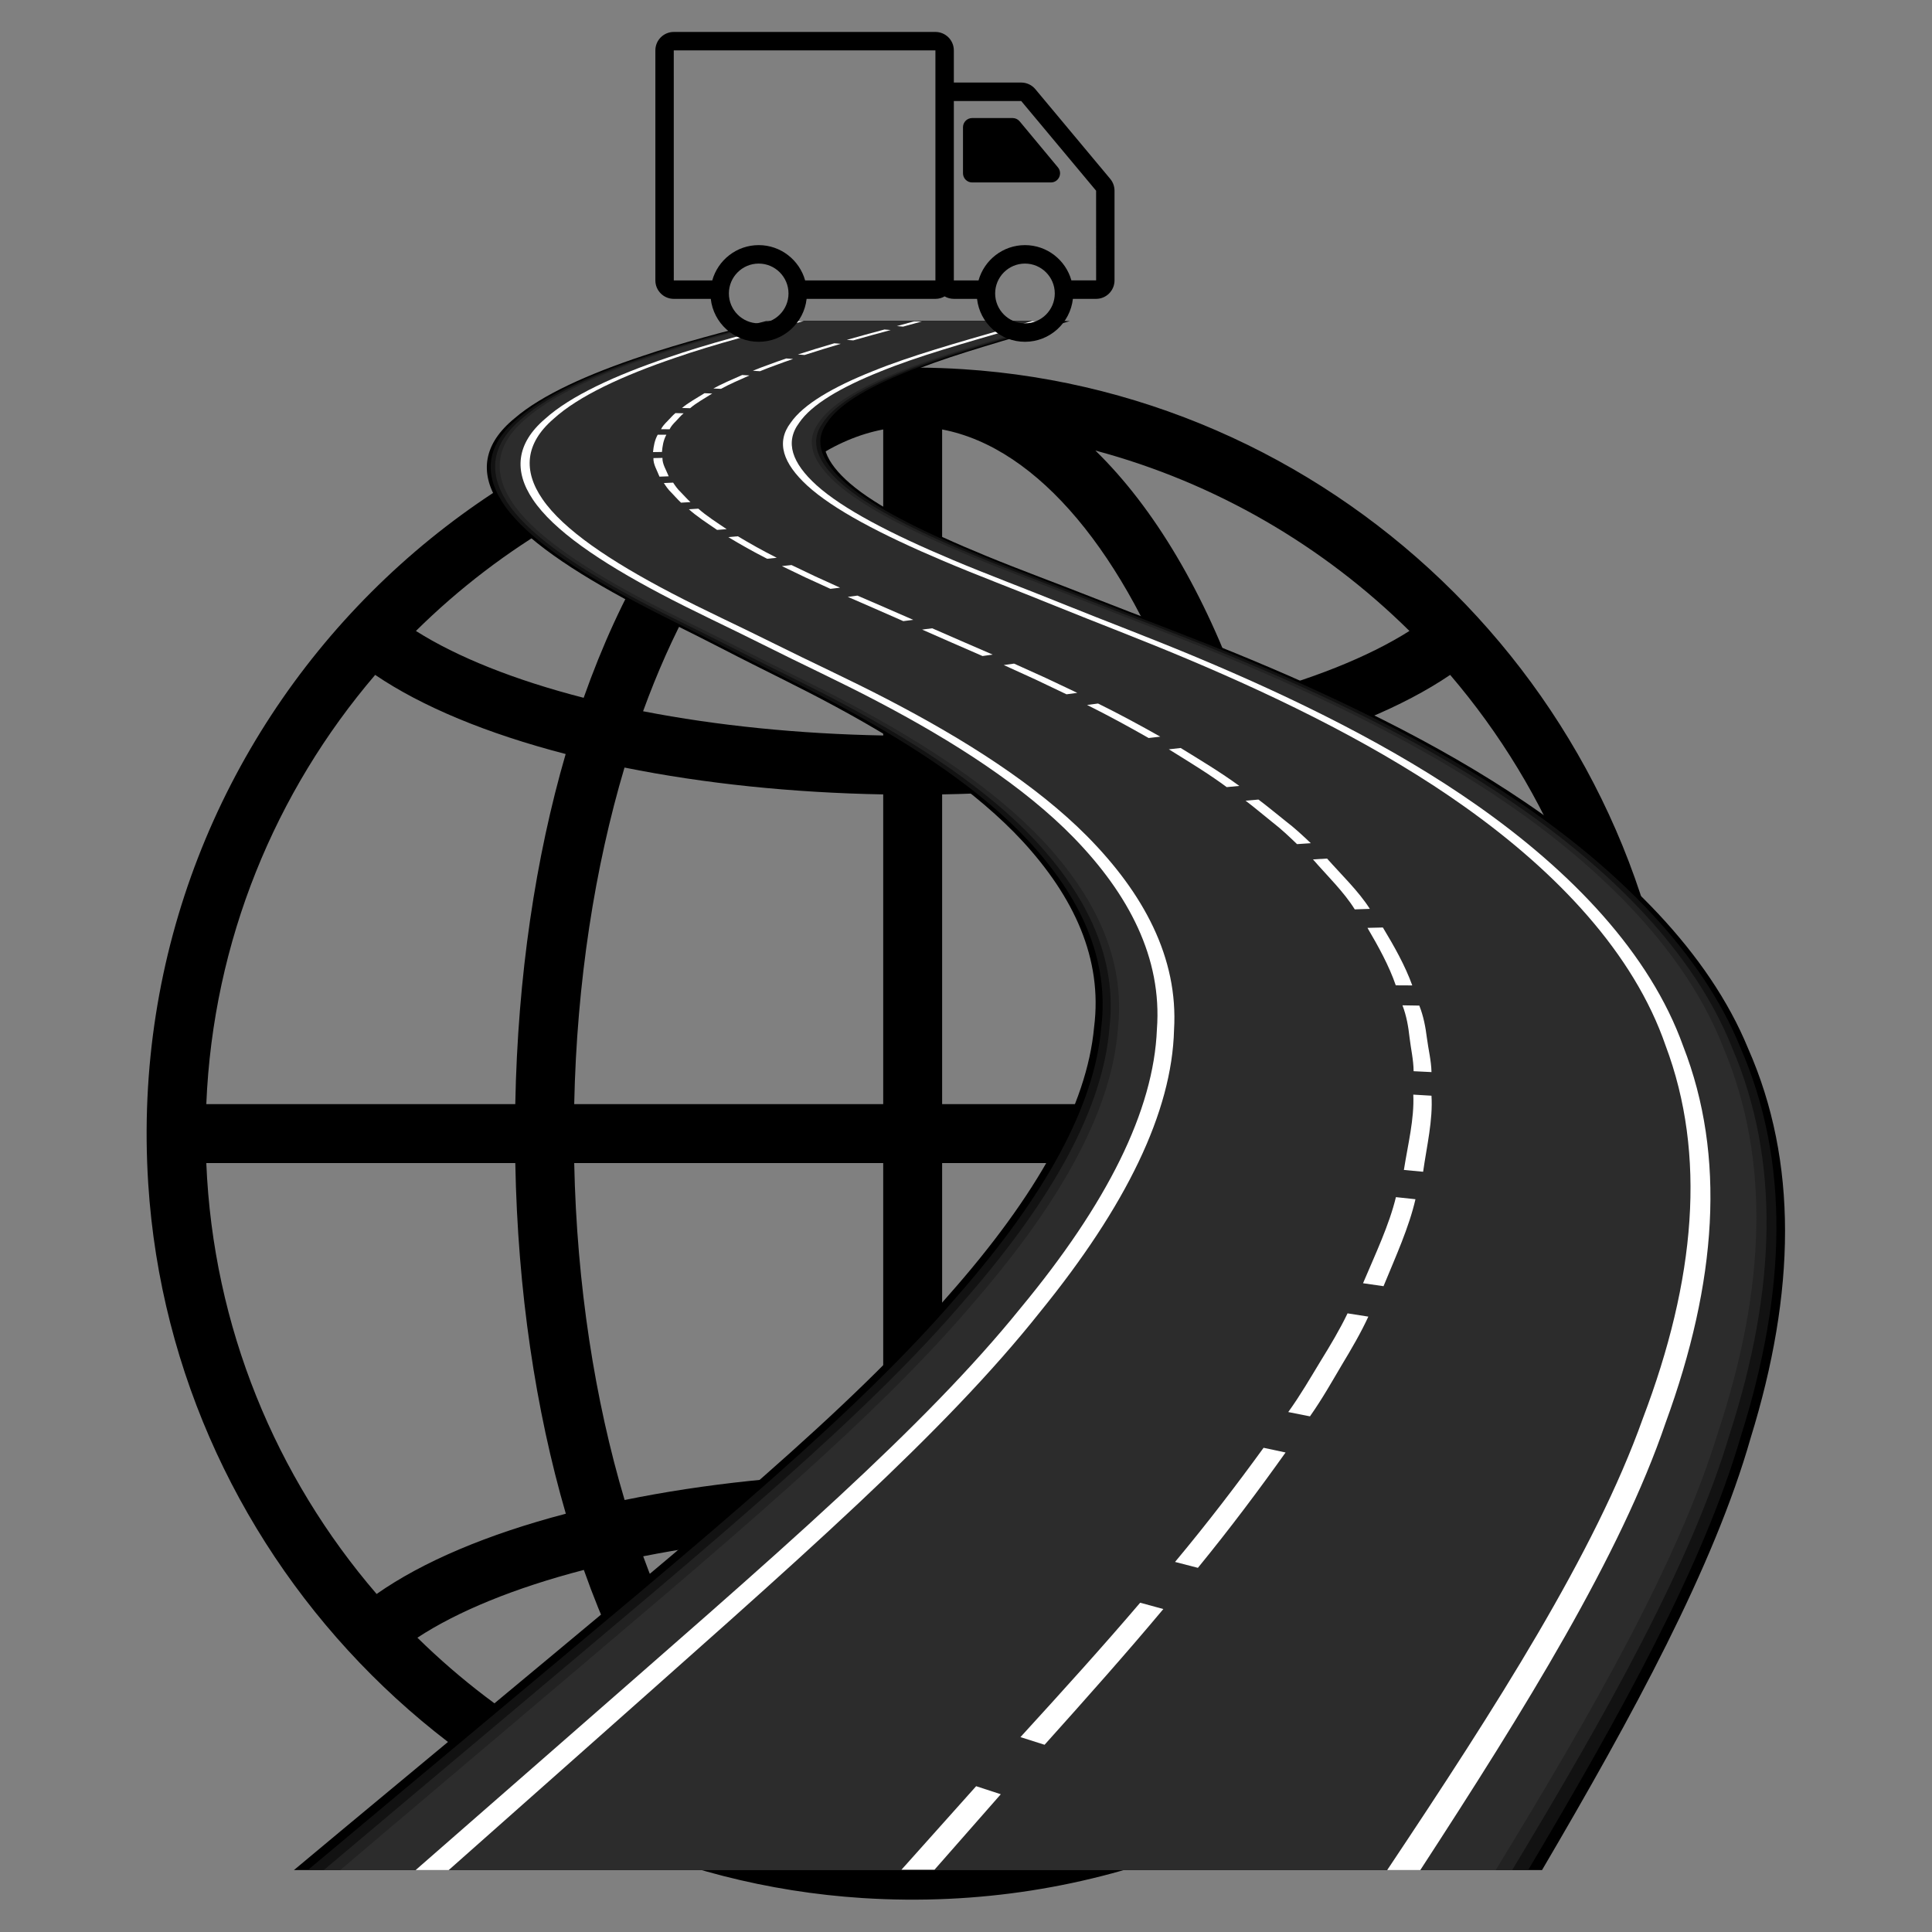
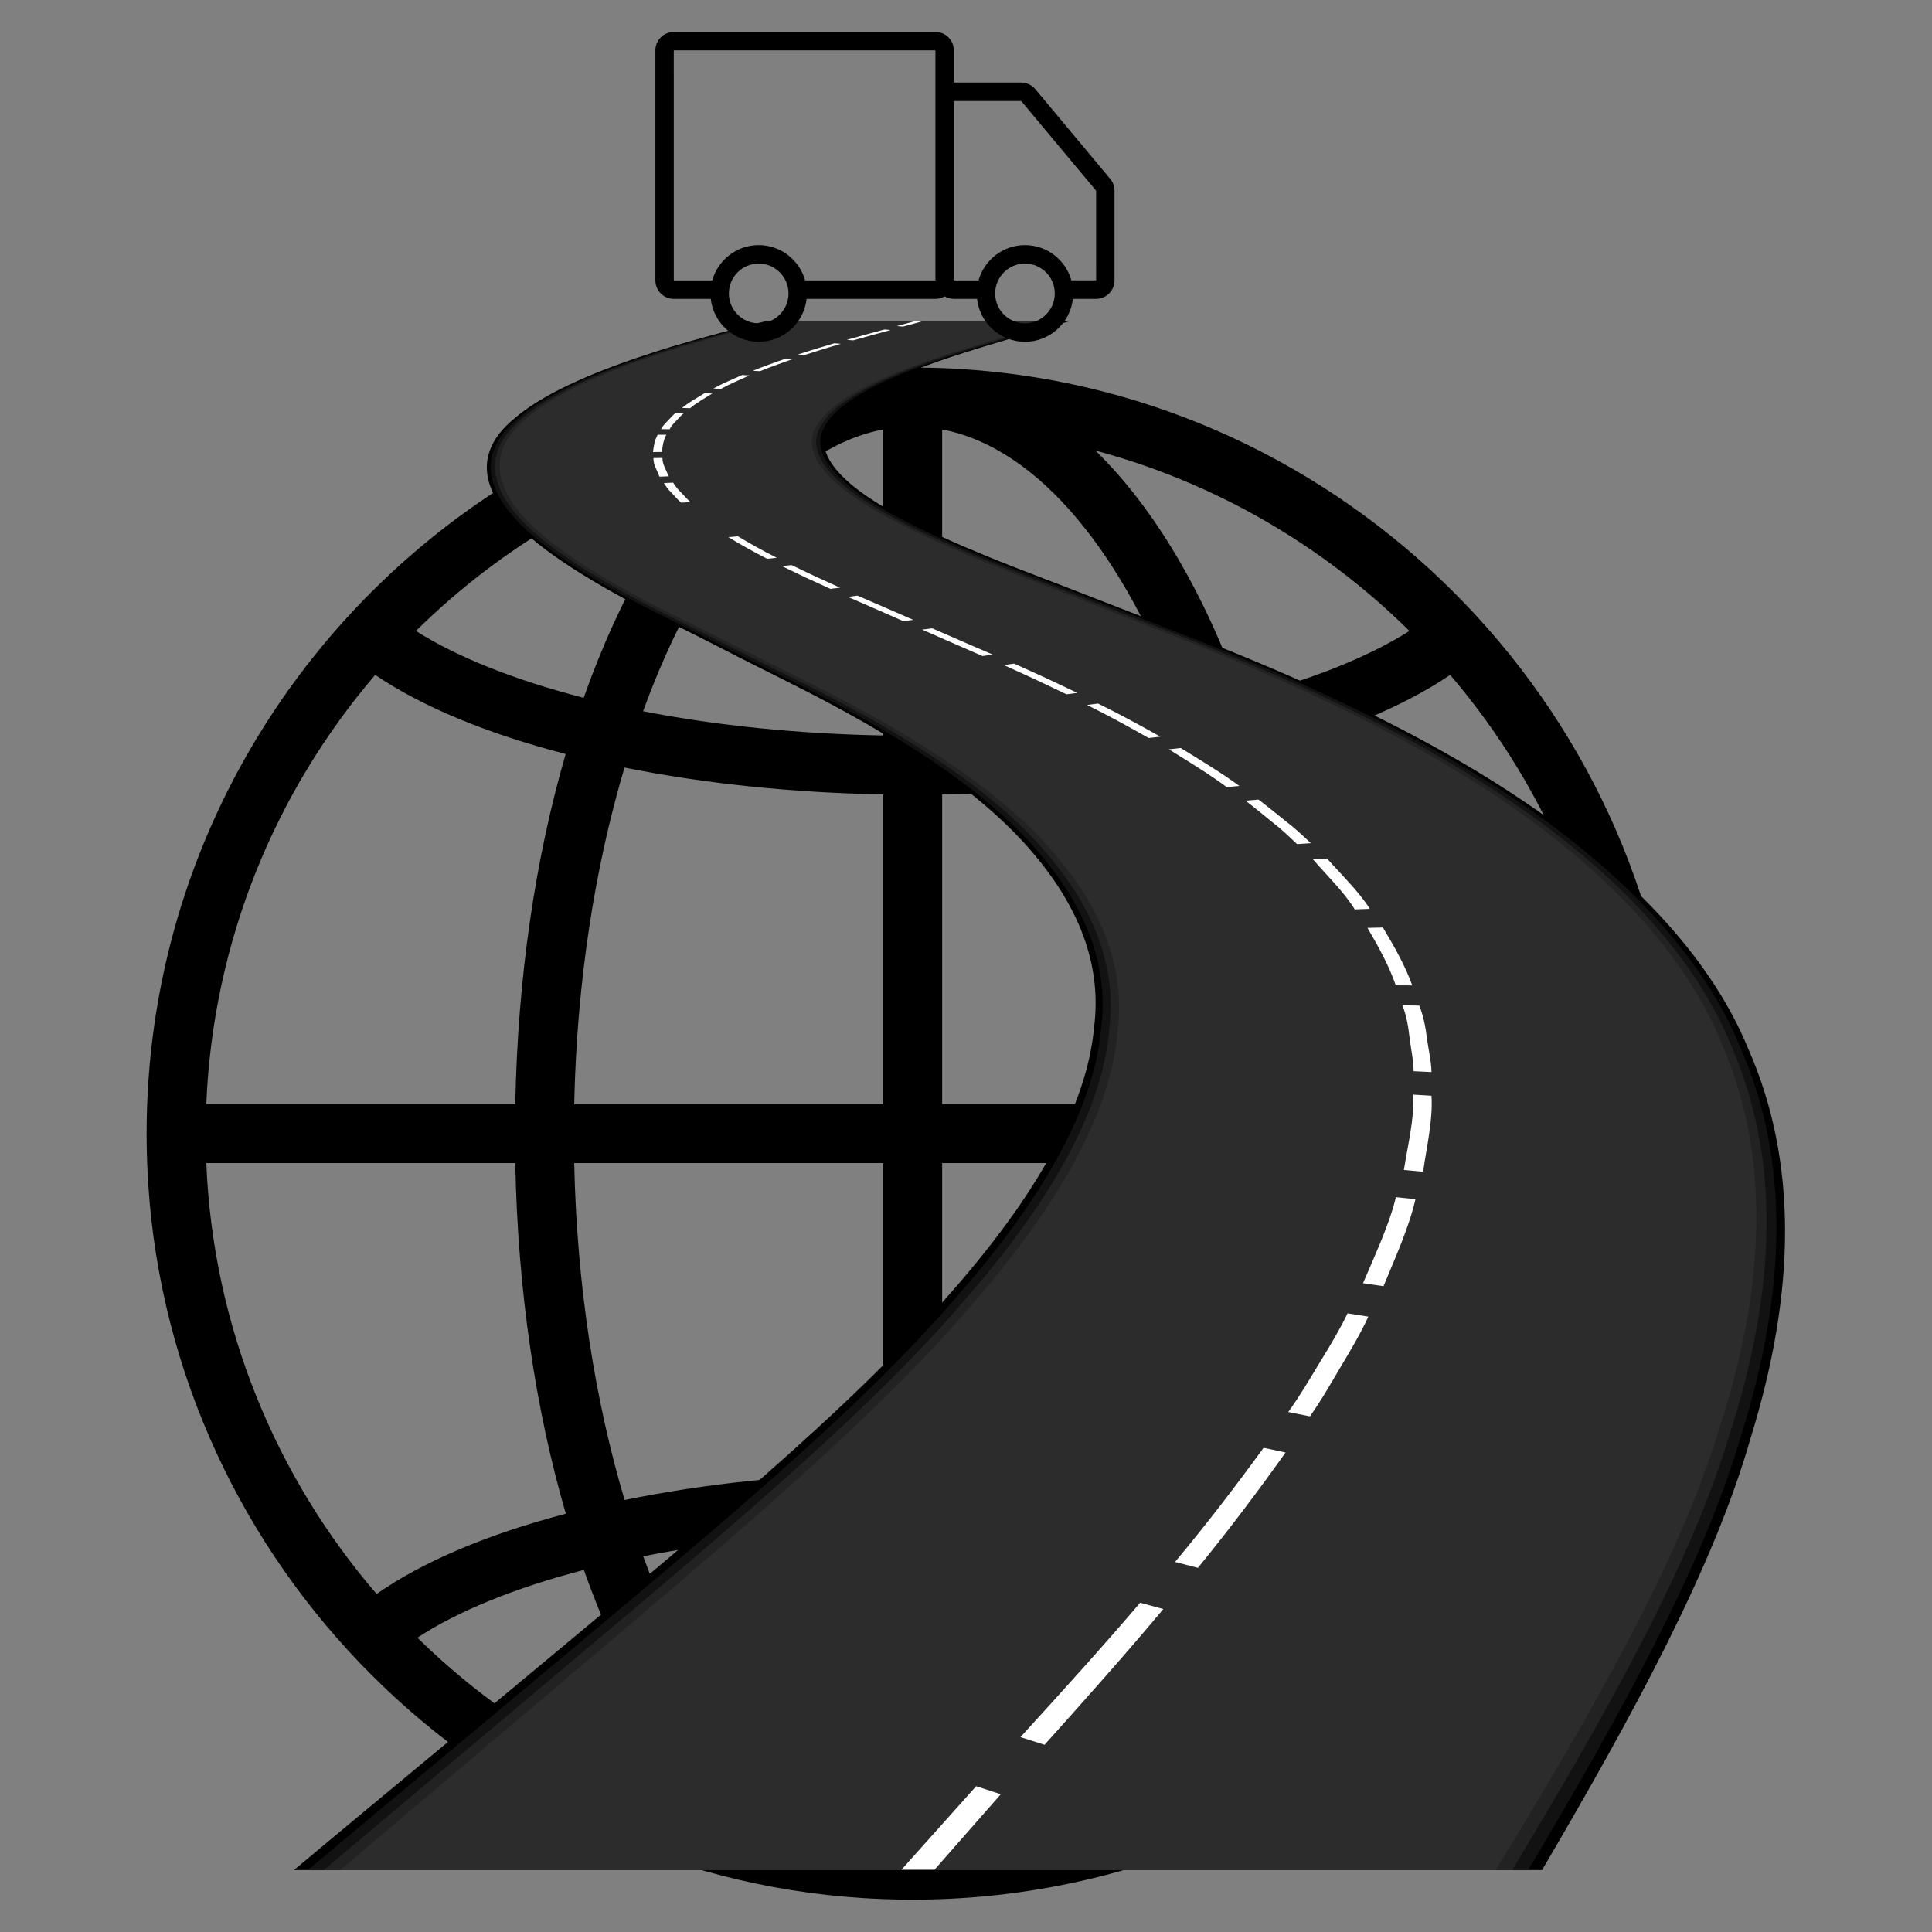
<svg xmlns="http://www.w3.org/2000/svg" width="100%" height="100%" viewBox="0 0 1200 1200" version="1.1" xml:space="preserve" style="fill-rule:evenodd;clip-rule:evenodd;stroke-linejoin:round;stroke-miterlimit:2;">
  <rect x="0" y="0" width="1200" height="1200" fill="#808080" stroke="none" />
  <g transform="matrix(1.233,0,0,1.233,-175.31,-25.424)">
    <g transform="matrix(7.421,0,0,-7.421,126.991,1066.62)">
      <path d="M67.399,115.892C36.054,117.896 10.105,91.948 12.109,60.602C13.765,34.693 34.693,13.766 60.602,12.109C91.947,10.105 117.896,36.053 115.892,67.399C114.235,93.308 93.307,114.236 67.399,115.892L67.399,115.892ZM87.545,38.199C89.59,45.225 90.811,53.307 90.975,62.001L111.95,62.001C111.49,50.854 107.211,40.682 100.389,32.75C97.259,34.943 92.884,36.797 87.545,38.199ZM27.612,32.75C20.79,40.682 16.51,50.854 16.051,62.001L37.026,62.001C37.189,53.307 38.41,45.225 40.456,38.199C35.115,36.796 30.74,34.943 27.612,32.75L27.612,32.75ZM40.445,89.768C38.405,82.749 37.188,74.68 37.025,66.001L16.051,66.001C16.508,77.095 20.749,87.223 27.514,95.139C30.697,92.982 35.103,91.154 40.445,89.768ZM62,66.001L41.025,66.001C41.197,74.278 42.428,82.091 44.439,88.849C49.845,87.759 55.84,87.138 62,87.026L62,66.001ZM62,62.001L62,40.975C55.827,40.863 49.833,40.233 44.447,39.129C42.431,45.893 41.198,53.714 41.025,62.001L62,62.001ZM66,62.001L86.975,62.001C86.803,53.714 85.569,45.893 83.554,39.129C78.165,40.233 72.172,40.863 66,40.975L66,62.001ZM66,66.001L66,87.027C72.16,87.138 78.155,87.76 83.561,88.85C85.572,82.091 86.803,74.278 86.975,66.001L66,66.001ZM66,91.026L66,111.799C72.569,110.552 78.446,103.257 82.3,92.671C77.274,91.691 71.715,91.133 66,91.026ZM62,111.799L62,91.026C56.285,91.133 50.726,91.691 45.7,92.671C49.554,103.257 55.431,110.553 62,111.799ZM62,36.975L62,16.202C55.435,17.448 49.562,24.734 45.708,35.308C50.717,36.302 56.274,36.867 62,36.975ZM66,16.203L66,36.975C71.725,36.867 77.281,36.302 82.292,35.308C78.438,24.735 72.565,17.448 66,16.203ZM90.975,66.001C90.812,74.68 89.595,82.749 87.556,89.768C92.898,91.155 97.304,92.982 100.486,95.139C107.251,87.224 111.492,77.095 111.949,66.001L90.975,66.001ZM97.721,98.122C94.921,96.348 91.003,94.783 86.334,93.585C83.824,100.681 80.417,106.455 76.403,110.368C84.566,108.182 91.878,103.896 97.721,98.122L97.721,98.122ZM41.667,93.584C36.998,94.782 33.08,96.347 30.28,98.121C36.122,103.896 43.435,108.181 51.599,110.367C47.584,106.455 44.176,100.68 41.667,93.584ZM30.381,29.783C33.121,31.583 37.009,33.17 41.679,34.383C44.187,27.303 47.59,21.541 51.598,17.634C43.481,19.808 36.207,24.059 30.381,29.783ZM86.321,34.383C90.99,33.17 94.879,31.583 97.619,29.783C91.793,24.058 84.52,19.807 76.402,17.634C80.41,21.541 83.812,27.303 86.321,34.383L86.321,34.383Z" style="fill-rule:nonzero;" />
    </g>
    <g transform="matrix(1.734,0,0,-1.734,290.252,962.654)">
      <path d="M225.414,450L137.164,450C125.52,447.066 112.285,443.598 101.449,439.914C85.66,434.676 72.051,428.602 64.117,421.766C54.996,414.324 53.969,406.047 59.168,397.652C64.828,388.438 78.254,378.996 95.77,369.465C104.969,364.438 116.047,359.18 124.668,354.691C136.348,348.637 147.016,343.602 157.305,338.02C179.043,326.281 198.328,313.34 211.719,298.84C226.492,282.742 235.004,264.852 232.449,244.848C230.383,222.168 216.008,196.184 190.121,166.926C175.641,150.188 157.922,133.258 136.465,114.379C113.18,93.891 85.184,70.883 51.02,42.426C35.762,29.715 18.617,15.57 0,0L362.586,0C388.922,44.887 412.543,88.137 423.199,125.559C436.285,167.879 436.992,205.781 422.43,238.734C411,266.559 386.332,290.844 357.504,310.34C332.109,327.563 302.047,341.887 272.742,353.836C259.305,359.332 245.035,364.582 234.605,368.711C221.633,373.828 210.906,377.73 201.188,381.738C183.008,389.191 169.266,396.184 161.555,402.82C154.383,409.035 151.992,414.844 155.777,420.281C158.977,425.422 166.965,430.297 177.988,434.809C188.457,439.188 201.195,442.832 216.082,447.242C219.059,448.121 222.215,449.051 225.414,450" style="fill-rule:nonzero;" />
    </g>
    <g transform="matrix(1.734,0,0,-1.734,290.252,962.654)">
      <path d="M53.723,41.547C87.738,70.039 115.676,93.141 138.938,113.719C160.359,132.676 178.059,149.699 192.496,166.504C218.297,195.895 232.59,221.996 234.531,244.777C236.977,264.871 228.324,282.836 213.41,298.973C199.898,313.508 180.496,326.465 158.676,338.203C148.352,343.789 137.641,348.824 125.969,354.855C117.301,359.352 106.219,364.594 97.012,369.609C79.473,379.117 66.039,388.527 60.34,397.711C55.102,406.078 56.082,414.336 65.129,421.746C73.004,428.566 86.543,434.625 102.277,439.859C113.156,443.563 126.449,447.051 138.145,450L224.434,450C221.301,449.07 218.215,448.164 215.293,447.305C200.422,442.906 187.613,439.254 177.105,434.867C166.031,430.348 157.992,425.457 154.75,420.301C150.918,414.836 153.277,409.004 160.441,402.766C168.145,396.102 181.895,389.086 200.078,381.605C209.793,377.594 220.527,373.676 233.449,368.563C243.902,364.414 258.129,359.164 271.535,353.668C300.758,341.723 330.691,327.41 355.941,310.215C384.598,290.754 409.051,266.539 420.273,238.805C434.59,205.973 433.672,168.211 420.355,126.063C409.426,88.496 385.344,45.105 358.547,0L4.031,0C22.133,15.188 38.805,29.066 53.723,41.547" style="fill:rgb(18,18,18);fill-rule:nonzero;" />
    </g>
    <g transform="matrix(1.734,0,0,-1.734,290.252,962.654)">
      <path d="M56.828,40.531C90.676,69.07 118.563,92.266 141.777,112.957C163.172,132.004 180.848,149.133 195.219,166.02C220.93,195.555 235.117,221.793 236.914,244.703C239.23,264.895 230.418,282.941 215.344,299.121C201.695,313.699 182.164,326.676 160.242,338.422C149.879,344.004 139.125,349.043 127.461,355.047C118.738,359.551 107.652,364.773 98.434,369.773C80.879,379.254 67.418,388.625 61.684,397.777C56.406,406.117 57.324,414.34 66.289,421.73C74.094,428.527 87.555,434.57 103.227,439.797C114.152,443.527 127.52,447.035 139.273,450L223.305,450C220.254,449.102 217.242,448.215 214.387,447.379C199.527,442.992 186.652,439.328 176.098,434.938C164.965,430.402 156.859,425.496 153.566,420.32C149.684,414.828 152.016,408.965 159.164,402.699C166.859,396.008 180.621,388.961 198.805,381.461C208.512,377.434 219.262,373.5 232.125,368.395C242.602,364.227 256.781,358.98 270.148,353.48C299.273,341.535 329.066,327.238 354.148,310.07C382.605,290.652 406.805,266.516 417.809,238.883C431.844,206.191 430.652,168.602 417.098,126.637C405.84,88.918 381.238,45.359 353.91,0L8.668,0C26.145,14.777 42.32,28.305 56.828,40.531" style="fill:rgb(34,34,34);fill-rule:nonzero;" />
    </g>
    <g transform="matrix(1.734,0,0,-1.734,290.252,962.654)">
      <path d="M140.441,450C128.629,447.008 115.184,443.488 104.211,439.73C88.598,434.52 75.223,428.484 67.492,421.711C58.609,414.348 57.754,406.156 63.07,397.852C68.852,388.73 82.328,379.395 99.902,369.945C109.137,364.961 120.219,359.758 128.996,355.242C140.652,349.27 151.453,344.227 161.863,338.641C183.883,326.895 203.551,313.898 217.344,299.281C232.582,283.051 241.57,264.918 239.391,244.625C237.746,221.586 223.66,195.203 198.043,165.52C183.73,148.547 166.07,131.316 144.727,112.168C121.539,91.371 93.73,68.066 60.055,39.484C45.965,27.52 30.313,14.352 13.461,0L349.117,0C376.996,45.629 402.141,89.352 413.738,127.234C427.551,168.996 428.996,206.418 415.254,238.969C404.496,266.5 380.543,290.543 352.293,309.93C327.383,327.059 297.734,341.344 268.711,353.281C255.383,358.781 241.254,364.027 230.75,368.219C217.945,373.316 207.188,377.266 197.48,381.305C179.297,388.832 165.527,395.906 157.848,402.637C150.711,408.93 148.402,414.82 152.348,420.34C155.688,425.543 163.863,430.465 175.055,435.008C185.656,439.402 198.605,443.082 213.453,447.449C216.238,448.27 219.172,449.121 222.141,450L140.441,450" style="fill:rgb(44,44,44);fill-rule:nonzero;" />
    </g>
    <g transform="matrix(1.734,0,0,-1.734,290.252,962.654)">
-       <path d="M207.32,447.938C209.645,448.609 212.043,449.301 214.469,450L216.809,450C214.219,449.246 211.656,448.508 209.188,447.789C194.402,443.484 181.121,439.75 170.297,435.32C158.832,430.73 150.348,425.738 146.766,420.43C142.555,414.789 144.719,408.746 151.797,402.328C159.422,395.453 173.227,388.238 191.41,380.598C201.105,376.504 211.906,372.48 224.441,367.414C235.051,363.117 248.969,357.883 262.105,352.379C290.676,340.441 319.648,326.234 343.777,309.254C371.098,290.066 393.902,266.395 403.594,239.34C416.031,207.445 413.426,170.813 398.488,129.941C385.324,91.344 357.691,46.855 327.223,0L317.602,0C349.254,47.422 377.973,92.227 391.844,131.121C407.25,171.605 410.367,207.898 398.484,239.504C389.246,266.348 366.941,289.859 340.023,308.961C316.238,325.871 287.563,340.051 259.191,351.977C246.133,357.484 232.313,362.715 221.656,367.059C209.242,372.109 198.422,376.164 188.73,380.285C170.547,387.98 156.73,395.254 149.133,402.195C142.09,408.672 139.98,414.777 144.313,420.469C148.004,425.82 156.629,430.855 168.215,435.461C179.137,439.902 192.563,443.66 207.32,447.938" style="fill:white;fill-rule:nonzero;" />
-     </g>
+       </g>
    <g transform="matrix(1.734,0,0,-1.734,290.252,962.654)">
-       <path d="M74.973,34.629C107.832,63.43 135.352,87.199 158.34,108.523C179.477,128.129 197.02,145.848 211.051,163.211C236.219,193.586 249.773,220.629 250.703,244.262C252.262,265.02 242.473,283.555 226.465,300C212.012,314.797 191.715,327.887 169.234,339.652C158.633,345.23 147.613,350.289 135.996,356.137C126.965,360.691 115.875,365.805 106.59,370.723C88.93,380.035 75.383,389.223 69.406,398.172C63.906,406.336 64.484,414.379 72.992,421.621C80.395,428.297 93.406,434.258 108.707,439.43C119.906,443.313 133.688,446.926 145.77,450L148.109,450C135.906,446.883 121.98,443.23 110.688,439.301C95.516,434.145 82.668,428.207 75.41,421.582C67.07,414.391 66.605,406.418 72.176,398.309C78.234,389.434 91.816,380.316 109.512,371.063C118.816,366.176 129.906,361.102 139.051,356.523C150.652,350.734 161.766,345.668 172.453,340.094C195.133,328.32 215.703,315.188 230.453,300.316C246.797,283.773 256.949,265.066 255.68,244.102C255.082,220.211 241.738,192.883 216.801,162.191C202.895,144.656 185.422,126.715 164.383,106.91C141.48,85.355 114.105,61.359 81.598,32.469C70.238,22.379 57.98,11.563 44.969,0L35.355,0C49.504,12.395 62.781,23.945 74.973,34.629" style="fill:white;fill-rule:nonzero;" />
-     </g>
+       </g>
    <g transform="matrix(1.734,0,0,-1.734,290.252,1234.02)">
      <path d="M306.086,318.227C308.094,317.918 310.109,317.602 312.125,317.277C309.98,312.609 307.25,307.938 304.379,303.176C301.496,298.301 298.688,293.297 295.164,288.305C293.059,288.711 290.961,289.133 288.859,289.555C292.422,294.5 295.273,299.453 298.203,304.273C301.113,308.988 303.879,313.617 306.086,318.227" style="fill:white;fill-rule:nonzero;" />
    </g>
    <g transform="matrix(1.625,0.604,-0.604,1.625,468.38,10.753)">
      <path d="M326.43,224.407C329.337,230.978 330.207,238.439 331.849,245.968C330.042,246.453 328.237,246.945 326.43,247.421C324.909,239.927 324.142,232.497 321.362,225.954C323.046,225.428 324.74,224.927 326.43,224.407" style="fill:white;fill-rule:nonzero;" />
    </g>
    <g transform="matrix(1.471,0.918,-0.918,1.471,619.265,-39.29)">
      <path d="M318.185,252.834C320.932,260.794 322.115,269.89 323.69,279.18C321.854,279.994 320.014,280.793 318.185,281.603C316.718,272.338 315.676,263.268 313.049,255.325C314.763,254.5 316.473,253.663 318.185,252.834" style="fill:white;fill-rule:nonzero;" />
    </g>
    <g transform="matrix(1.22,1.232,-1.232,1.22,854.581,24.367)">
      <path d="M272.022,321.967C274.277,334.999 276.354,348.817 277.914,363.65C275.95,364.828 273.983,365.998 272.022,367.162C270.615,352.347 268.679,338.559 266.559,325.551C268.382,324.365 270.199,323.164 272.022,321.967" style="fill:white;fill-rule:nonzero;" />
    </g>
    <g transform="matrix(1.157,1.291,-1.291,1.157,931.16,109.543)">
      <path d="M231.856,364.997C234.214,381.294 236.196,398.702 238.194,417.016C236.077,418.266 233.962,419.518 231.856,420.755C230.02,402.43 228.192,385.049 225.992,368.779C227.943,367.522 229.897,366.262 231.856,364.997" style="fill:white;fill-rule:nonzero;" />
    </g>
    <g transform="matrix(1.734,0,0,-1.734,290.252,905.356)">
      <path d="M322.039,218.172C323.668,218.148 325.301,218.117 326.93,218.094C328.16,215.004 328.738,211.871 329.137,208.687C329.551,205.445 330.398,202.125 330.473,198.777C328.738,198.859 327.012,198.945 325.277,199.031C325.254,202.348 324.461,205.637 324.094,208.848C323.746,212.004 323.211,215.105 322.039,218.172" style="fill:white;fill-rule:nonzero;" />
    </g>
    <g transform="matrix(0.59,1.63,-1.63,0.59,464.311,-4.566)">
      <path d="M127.126,12.027C127.354,15.129 127.529,18.421 127.975,21.124C127.691,21.807 127.411,22.49 127.126,23.173C126.686,20.429 126.512,17.11 126.29,13.971C126.562,13.322 126.847,12.673 127.126,12.027" style="fill:white;fill-rule:nonzero;" />
    </g>
    <g transform="matrix(1.734,0,0,-1.734,290.252,226.294)">
      <path d="M143.031,14.473C143.695,14.426 144.355,14.379 145.02,14.332C143.273,13.762 141.723,13.172 140.113,12.582C138.477,11.988 136.855,11.391 135.402,10.773C134.711,10.816 134.016,10.859 133.324,10.902C134.797,11.52 136.43,12.125 138.086,12.719C139.703,13.313 141.273,13.898 143.031,14.473" style="fill:white;fill-rule:nonzero;" />
    </g>
    <g transform="matrix(0.419,1.682,-1.682,0.419,504.544,-63.647)">
      <path d="M152.654,1.654C152.807,5.42 153.019,9.047 153.268,12.64C153.061,13.261 152.861,13.887 152.654,14.508C152.408,10.888 152.199,7.233 152.051,3.445C152.249,2.846 152.457,2.253 152.654,1.654" style="fill:white;fill-rule:nonzero;" />
    </g>
    <g transform="matrix(1.368,-1.065,1.065,1.368,210.307,589.254)">
      <path d="M318.388,173.873C319.589,174.759 320.789,175.654 321.99,176.54C321.235,182.804 320.304,189.205 318.388,195.065C317.13,194.08 315.875,193.092 314.622,192.101C316.595,186.345 317.577,180.044 318.388,173.873" style="fill:white;fill-rule:nonzero;" />
    </g>
    <g transform="matrix(0.748,1.564,-1.564,0.748,441.792,22.043)">
      <path d="M117.141,18.188C117.45,20.777 117.613,23.695 118.219,25.825C117.861,26.52 117.501,27.218 117.141,27.916C116.547,25.753 116.388,22.798 116.088,20.174C116.438,19.514 116.793,18.853 117.141,18.188" style="fill:white;fill-rule:nonzero;" />
    </g>
    <g transform="matrix(1.734,0,0,-1.734,290.252,283.07)">
      <path d="M110.828,31.348C111.621,31.324 112.414,31.309 113.211,31.289C112.297,30.539 111.734,29.773 110.969,29.004C110.191,28.23 109.5,27.445 109.137,26.648C108.309,26.656 107.48,26.664 106.648,26.672C107.031,27.473 107.746,28.262 108.535,29.043C109.32,29.813 109.895,30.59 110.828,31.348" style="fill:white;fill-rule:nonzero;" />
    </g>
    <g transform="matrix(1.734,0,0,-1.734,290.252,185.154)">
      <path d="M176.957,0C176.355,0.055 175.754,0.102 175.152,0.156C176.816,0.609 178.477,1.066 180.121,1.516L181.289,1.516C181.59,1.492 181.895,1.469 182.195,1.445C180.461,0.961 178.711,0.488 176.957,0" style="fill:white;fill-rule:nonzero;" />
    </g>
    <g transform="matrix(1.374,1.057,-1.057,1.374,365.999,82.934)">
      <path d="M106.254,32.296C106.553,34.132 107.378,35.607 108.291,37.043C107.612,37.576 106.934,38.117 106.254,38.655C105.353,37.19 104.54,35.686 104.256,33.824C104.924,33.315 105.586,32.805 106.254,32.296" style="fill:white;fill-rule:nonzero;" />
    </g>
    <g transform="matrix(0.379,1.692,-1.692,0.379,523.138,-94.68)">
      <path d="M166.988,-2.619C167.148,1.156 167.332,4.952 167.544,8.654C167.362,9.25 167.173,9.844 166.988,10.439C166.774,6.712 166.603,2.895 166.445,-0.887C166.629,-1.462 166.807,-2.039 166.988,-2.619" style="fill:white;fill-rule:nonzero;" />
    </g>
    <g transform="matrix(-0.799,1.538,-1.538,-0.799,1159.5,104.235)">
      <path d="M264.437,118.165C265.101,119.198 265.764,120.227 266.435,121.256C265.41,127.572 264.951,134.554 264.437,141.243C263.797,140.281 263.152,139.327 262.51,138.37C262.998,131.607 263.437,124.561 264.437,118.165" style="fill:white;fill-rule:nonzero;" />
    </g>
    <g transform="matrix(-0.689,1.591,-1.591,-0.689,1058.86,80.057)">
      <path d="M241.091,104.392C241.66,105.372 242.229,106.351 242.795,107.332C242.071,113.993 241.452,120.66 241.091,127.569C240.538,126.646 239.99,125.726 239.442,124.805C239.785,117.845 240.381,111.115 241.091,104.392" style="fill:white;fill-rule:nonzero;" />
    </g>
    <g transform="matrix(1.734,0,0,-1.734,290.252,542.834)">
      <path d="M209.203,108.375C212.23,107.008 215.293,105.625 218.387,104.223C221.414,102.793 224.477,101.344 227.574,99.875C226.527,99.738 225.484,99.598 224.438,99.461C221.363,100.926 218.328,102.371 215.324,103.805C212.254,105.203 209.215,106.59 206.207,107.957C207.207,108.098 208.207,108.238 209.203,108.375" style="fill:white;fill-rule:nonzero;" />
    </g>
    <g transform="matrix(1.734,0,0,-1.734,290.252,686.826)">
      <path d="M276.461,151.59C277.711,151.699 278.957,151.809 280.203,151.922C282.906,149.906 285.348,147.836 287.988,145.75C290.766,143.637 293.082,141.457 295.414,139.246C294.082,139.156 292.75,139.066 291.41,138.973C289.121,141.172 286.852,143.344 284.121,145.445C281.52,147.52 279.121,149.582 276.461,151.59" style="fill:white;fill-rule:nonzero;" />
    </g>
    <g transform="matrix(-1.138,1.308,-1.308,-1.138,1378.28,253.848)">
      <path d="M304.465,152.576C305.462,153.645 306.456,154.711 307.453,155.78C305.691,161.428 305.329,168.327 304.465,174.472C303.506,173.494 302.55,172.519 301.593,171.544C302.408,165.307 302.744,158.317 304.465,152.576" style="fill:white;fill-rule:nonzero;" />
    </g>
    <g transform="matrix(0.836,-1.518,1.518,0.836,321.817,558.979)">
      <path d="M192.851,84.784C193.374,90.923 194.052,97.408 194.642,103.897C194.044,103.103 193.448,102.303 192.851,101.503C192.277,95.036 191.619,88.58 191.112,82.42C191.689,83.208 192.271,83.998 192.851,84.784" style="fill:white;fill-rule:nonzero;" />
    </g>
    <g transform="matrix(-0.807,1.534,-1.534,-0.807,684.008,144.187)">
-       <path d="M120.222,51.346C120.72,52.126 121.22,52.909 121.711,53.692C121.309,57.275 120.96,60.875 120.222,63.752C119.744,62.97 119.265,62.185 118.788,61.403C119.507,58.523 119.839,54.924 120.222,51.346" style="fill:white;fill-rule:nonzero;" />
-     </g>
+       </g>
    <g transform="matrix(-0.575,1.636,-1.636,-0.575,820.115,96.102)">
      <path d="M170.473,73.27C170.906,74.137 171.348,75.004 171.782,75.874C171.293,81.739 170.916,87.714 170.473,93.426C170.052,92.581 169.625,91.733 169.205,90.891C169.63,85.173 169.996,79.193 170.473,73.27" style="fill:white;fill-rule:nonzero;" />
    </g>
    <g transform="matrix(1.734,0,0,-1.734,290.252,355.089)">
      <path d="M107.465,52.563C108.363,52.602 109.262,52.645 110.16,52.68C110.781,51.75 111.414,50.809 112.398,49.879C113.328,48.938 114.148,47.977 115.191,47.02C114.281,46.965 113.367,46.914 112.457,46.859C111.418,47.824 110.605,48.789 109.68,49.742C108.699,50.68 108.074,51.629 107.465,52.563" style="fill:white;fill-rule:nonzero;" />
    </g>
    <g transform="matrix(-1.329,1.113,-1.113,-1.329,664.022,193.685)">
      <path d="M106.581,38.94C107.284,39.488 107.99,40.039 108.698,40.586C108.057,42.434 107.794,44.543 106.581,45.85C105.901,45.3 105.223,44.753 104.54,44.206C105.722,42.898 105.965,40.789 106.581,38.94" style="fill:white;fill-rule:nonzero;" />
    </g>
    <g transform="matrix(1.734,0,0,-1.734,290.252,440.043)">
      <path d="M144.547,77.73C146.789,76.656 149.059,75.574 151.352,74.48C153.762,73.383 156.199,72.277 158.66,71.156C157.727,71.043 156.789,70.93 155.855,70.813C153.395,71.938 150.965,73.051 148.555,74.152C146.266,75.254 143.996,76.344 141.754,77.426C142.684,77.527 143.613,77.629 144.547,77.73" style="fill:white;fill-rule:nonzero;" />
    </g>
    <g transform="matrix(-0.68,1.595,-1.595,-0.68,716.682,128.523)">
      <path d="M133.26,58.05C133.709,58.865 134.163,59.682 134.619,60.503C134.31,65.157 133.819,69.375 133.26,73.363C132.825,72.541 132.386,71.722 131.948,70.903C132.49,66.914 132.97,62.7 133.26,58.05" style="fill:white;fill-rule:nonzero;" />
    </g>
    <g transform="matrix(1.734,0,0,-1.734,290.252,182.649)">
      <path d="M181.289,0.07L182.457,0.07C182.367,0.047 182.281,0.023 182.195,0C181.895,0.023 181.59,0.047 181.289,0.07" style="fill:white;fill-rule:nonzero;" />
    </g>
    <g transform="matrix(1.734,0,0,-1.734,290.252,1700.71)">
      <path d="M205.348,447.664C202.953,448.445 200.566,449.215 198.188,450C191.504,442.512 184.637,434.832 177.578,426.949L177.57,426.949C177.223,426.535 176.852,426.137 176.488,425.734L186.086,425.734C192.672,433.227 199.086,440.535 205.348,447.664" style="fill:white;fill-rule:nonzero;" />
    </g>
    <g transform="matrix(0.464,0,0,-0.465,469.184,233.795)">
      <path d="M500.588,264.658L419.276,361.849C415.471,366.397 409.889,369.007 403.961,369.007L330.795,369.007L330.795,403.857C330.795,414.87 321.836,423.83 310.823,423.83L26.732,423.83C15.719,423.83 6.759,414.87 6.759,403.857L6.759,154.649C6.759,143.637 15.719,134.677 26.732,134.677L66.905,134.677C69.828,108.551 92.042,88.17 118.935,88.17C145.828,88.17 168.041,108.551 170.964,134.677L310.823,134.677C314.459,134.677 317.862,135.669 320.802,137.375C323.738,135.675 327.134,134.687 330.764,134.687L355.988,134.687C358.907,108.556 381.122,88.17 408.019,88.17C434.915,88.17 457.131,108.556 460.049,134.687L485.272,134.687C496.283,134.687 505.241,143.645 505.241,154.655L505.241,251.847C505.241,256.529 503.586,261.082 500.588,264.658ZM26.732,403.83L310.795,403.857L310.801,349.157C310.801,349.117 310.795,349.078 310.795,349.038L310.795,154.677L169.344,154.677C163.157,176.7 142.909,192.9 118.935,192.9C94.959,192.9 74.71,176.698 68.524,154.672L26.759,154.649L26.732,403.83ZM118.935,108.17C101.088,108.17 86.569,122.688 86.569,140.535C86.569,158.382 101.088,172.9 118.935,172.9C136.781,172.9 151.3,158.382 151.3,140.535C151.3,122.688 136.781,108.17 118.935,108.17ZM408.019,108.17C390.172,108.17 375.653,122.688 375.653,140.535C375.653,158.382 390.172,172.9 408.019,172.9C425.865,172.9 440.384,158.382 440.384,140.535C440.384,122.688 425.865,108.17 408.019,108.17ZM458.425,154.687C452.235,176.705 431.989,192.9 408.019,192.9C384.046,192.9 363.798,176.702 357.61,154.679L330.795,154.655L330.795,349.007L403.936,349.016L485.241,251.847L485.272,154.687L458.425,154.687Z" style="fill-rule:nonzero;" />
    </g>
    <g transform="matrix(0.464,0,0,-0.465,469.184,196.913)">
-       <path d="M402.266,247.657C400.373,249.929 397.566,251.245 394.611,251.245L350.701,251.245C345.193,251.245 340.732,246.779 340.732,241.277L340.732,191.435C340.732,185.927 345.193,181.467 350.701,181.467L436.139,181.467C444.592,181.467 449.207,191.321 443.8,197.815L402.266,247.657Z" style="fill-rule:nonzero;" />
-     </g>
+       </g>
  </g>
</svg>